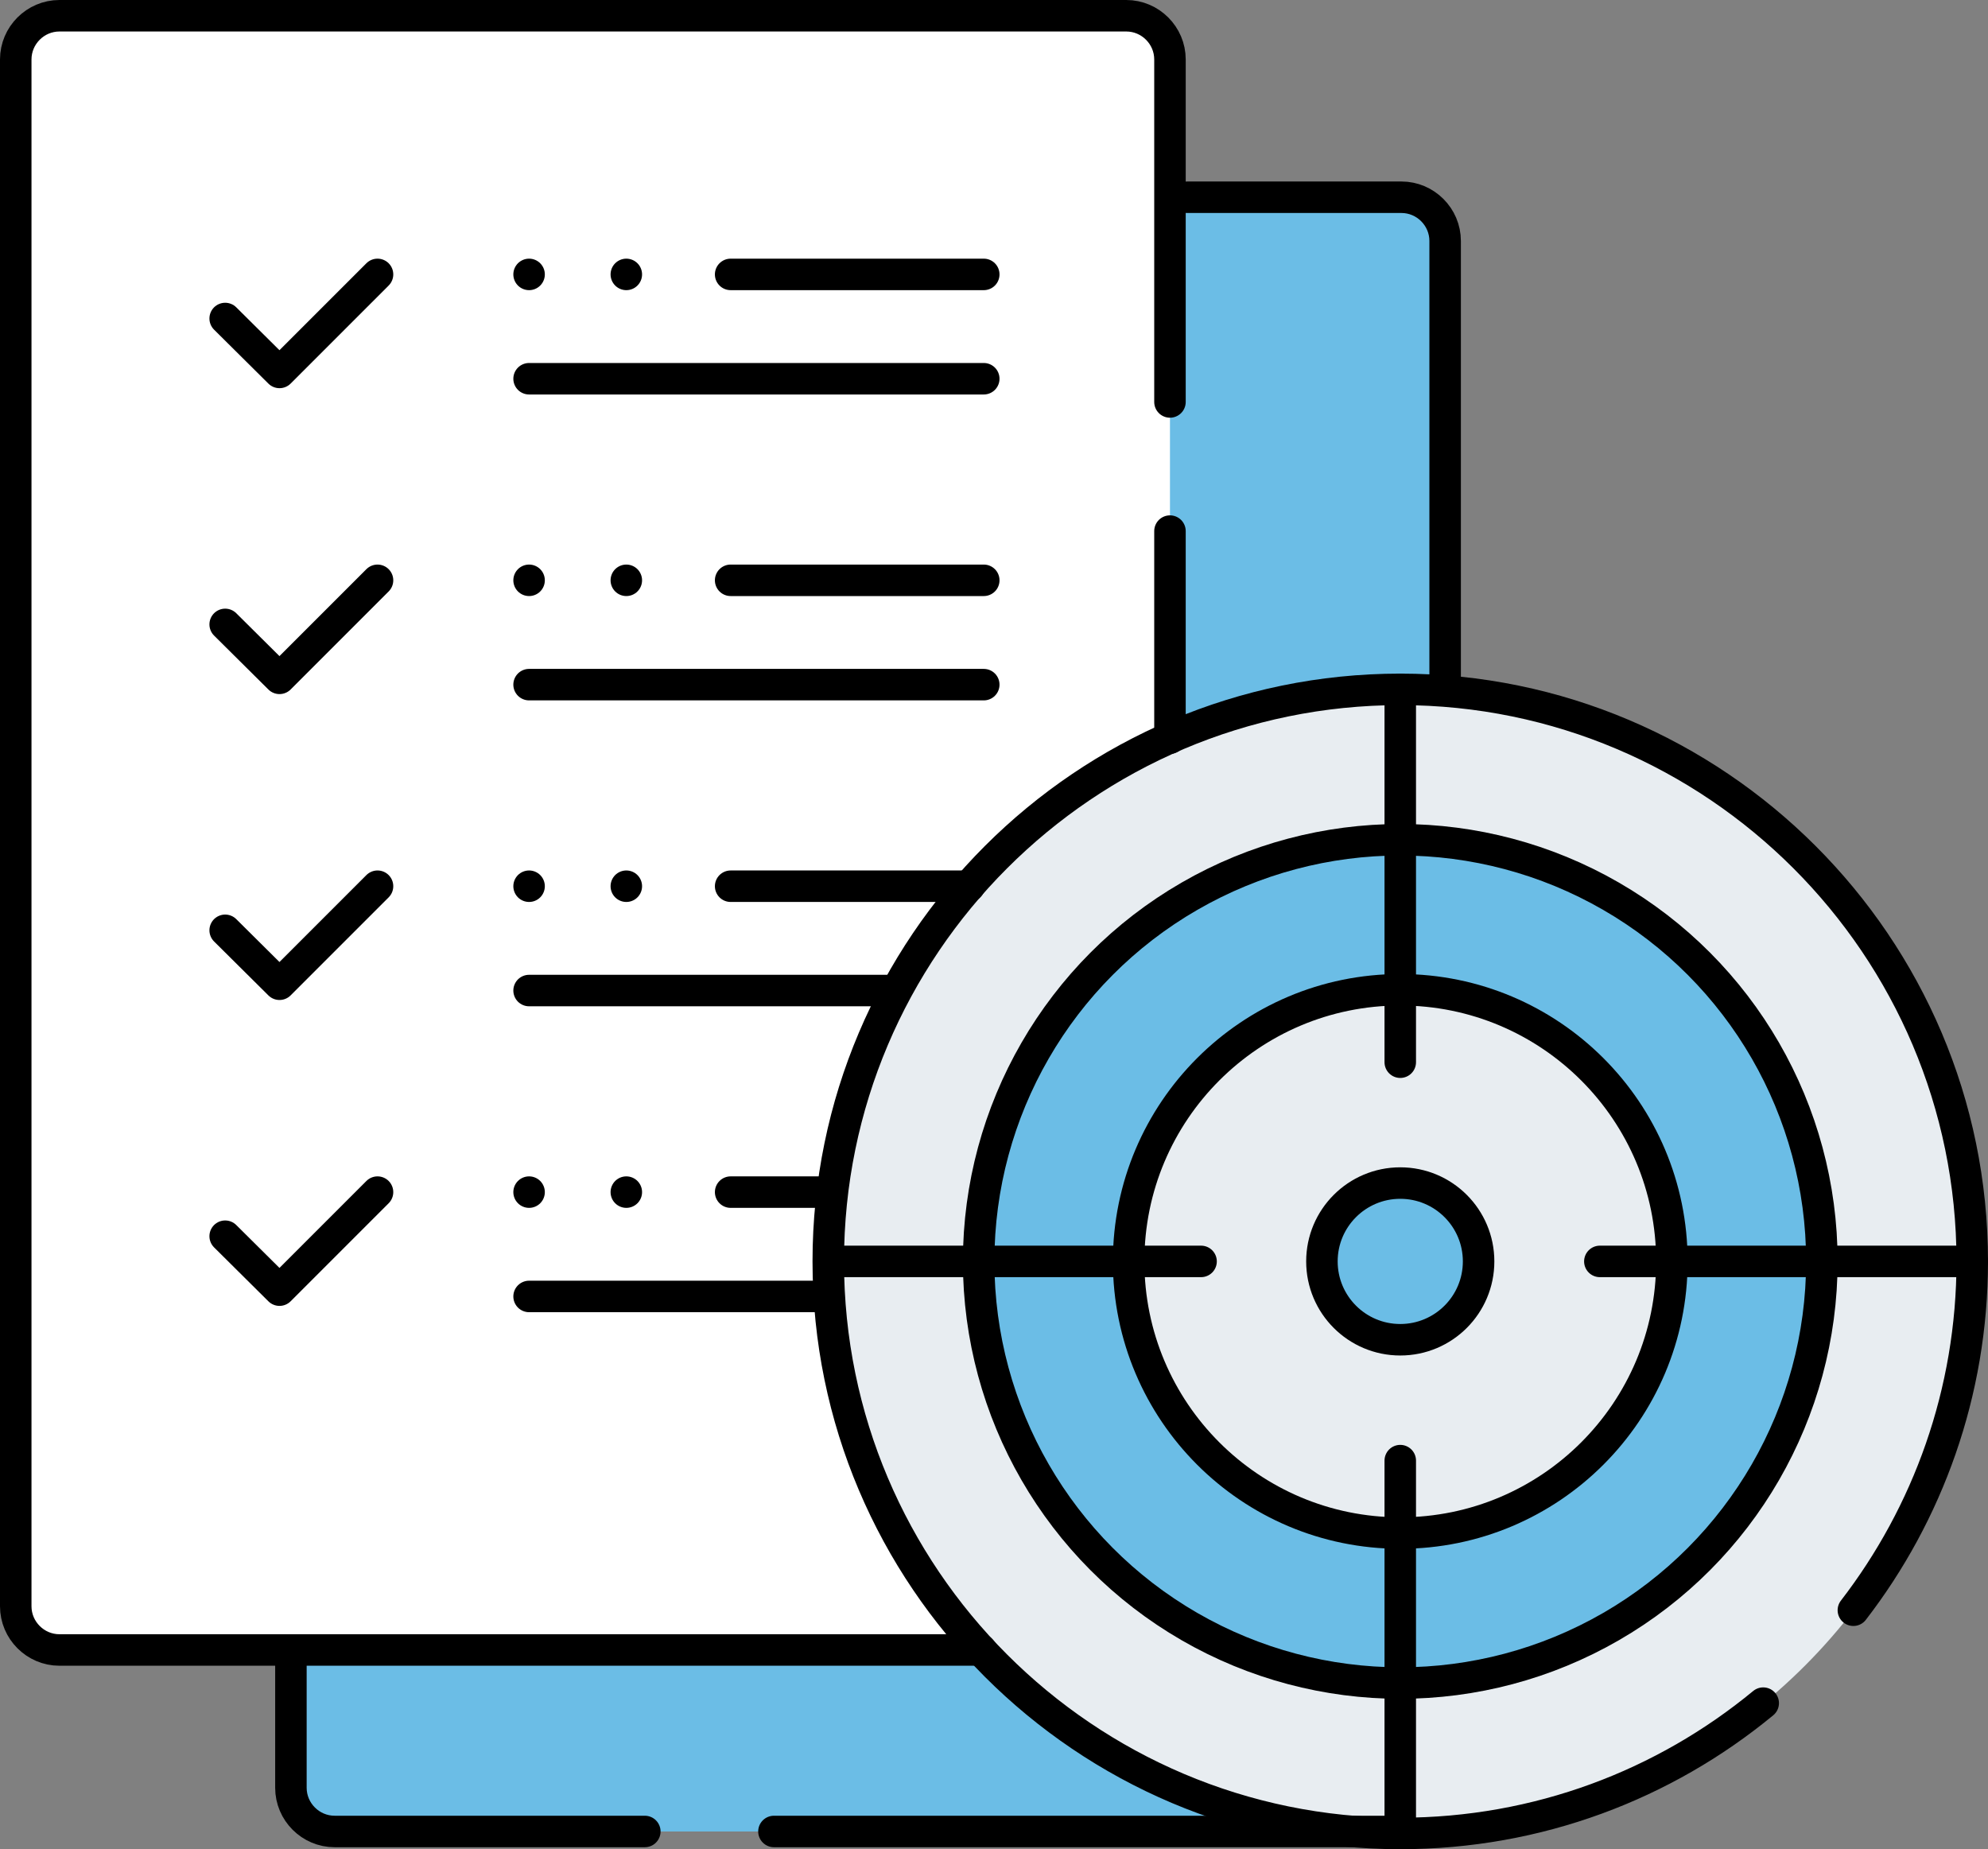
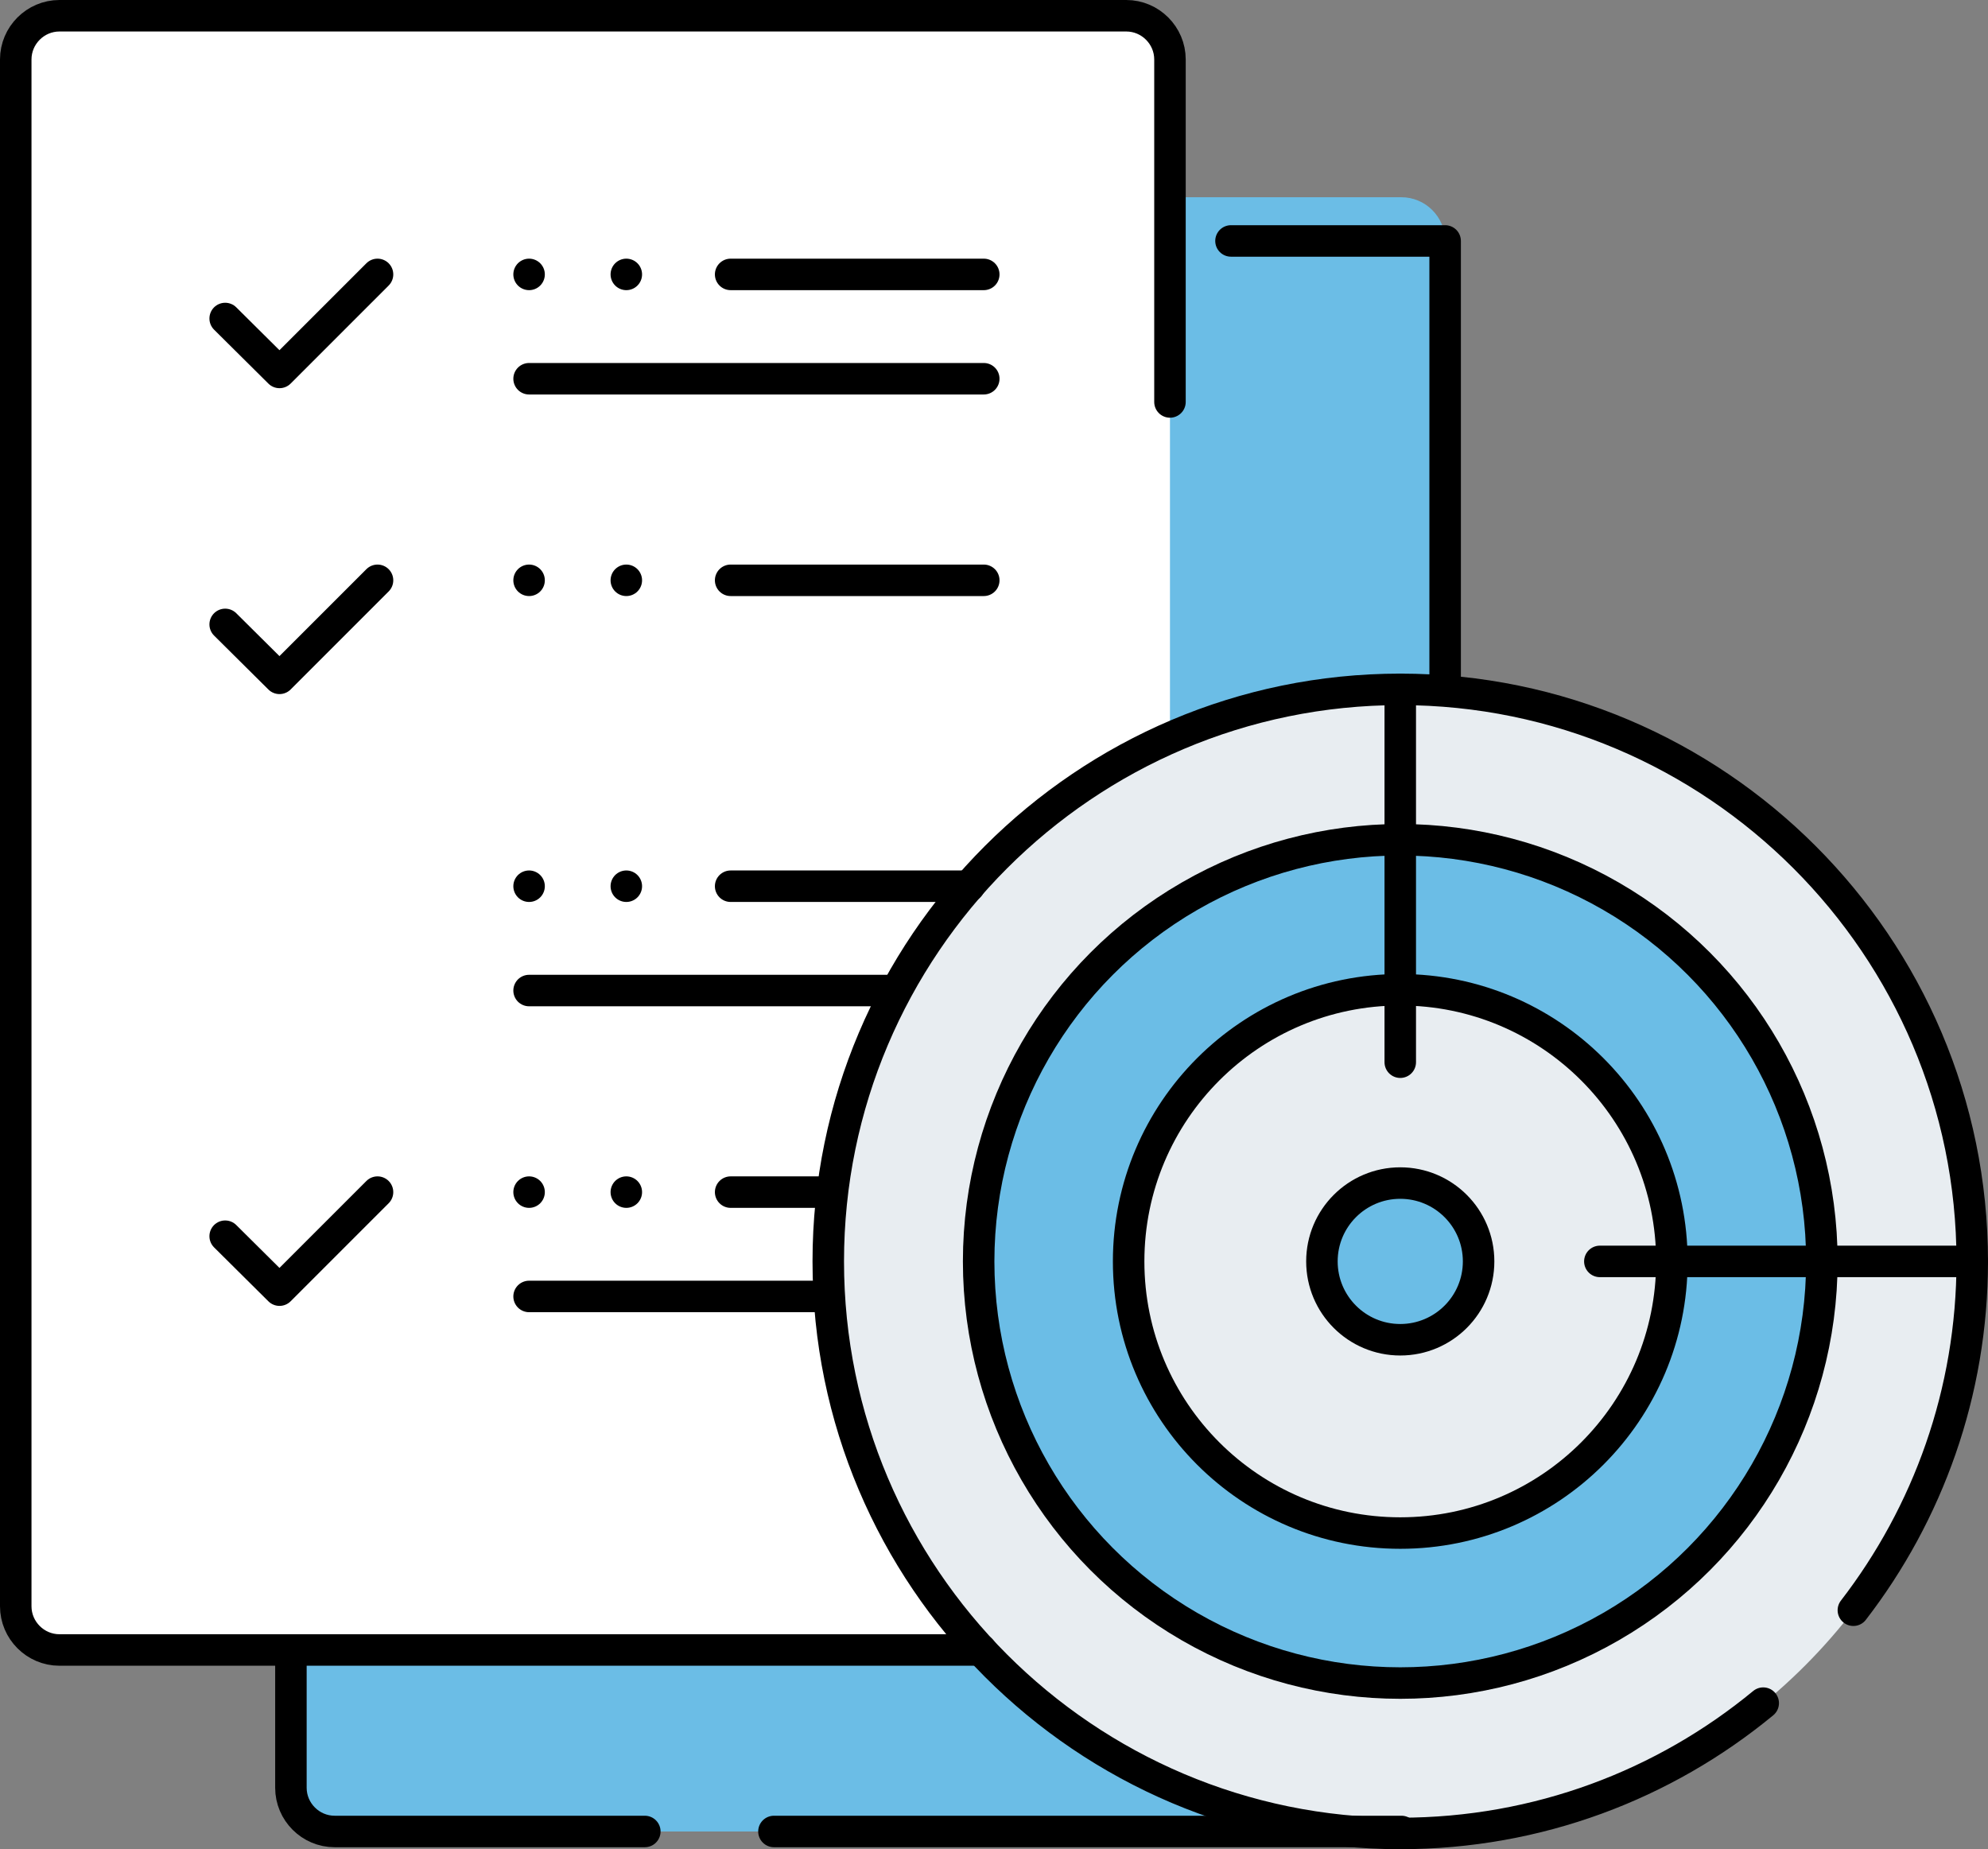
<svg xmlns="http://www.w3.org/2000/svg" version="1.1" id="Capa_1" x="0px" y="0px" viewBox="0 0 505 469.7" style="enable-background:new 0 0 505 469.7;" xml:space="preserve">
  <rect x="0" y="0" width="505" height="469.7" fill="#808080" stroke="none" />
  <style type="text/css">
	.st0{fill:#6BBDE6;}
	.st1{fill:#FFFFFF;}
	.st2{fill:#E8EDF1;}
	.st3{fill:none;stroke:#000000;stroke-width:8;stroke-linecap:round;stroke-linejoin:round;stroke-miterlimit:10;}
</style>
  <path class="st0" d="M356,465.2H85c-6.1,0-11.1-5-11.1-11.1V61.2c0-6.1,5-11.1,11.1-11.1h271c6.1,0,11.1,5,11.1,11.1v392.9  C367.1,460.2,362.1,465.2,356,465.2z" />
  <path class="st1" d="M286.1,419.1h-271C9,419.1,4,414.1,4,408V15.1C4,9,9,4,15.1,4h271c6.1,0,11.1,5,11.1,11.1V408  C297.2,414.1,292.2,419.1,286.1,419.1z" />
  <circle class="st2" cx="355.7" cy="320.4" r="145.3" />
  <circle class="st0" cx="355.7" cy="320.4" r="107.1" />
  <circle class="st2" cx="355.7" cy="320.4" r="69" />
  <g>
    <circle class="st0" cx="355.7" cy="320.4" r="19.9" />
  </g>
  <g>
    <g>
      <path class="st3" d="M73.9,421.1v33c0,6.1,5,11.1,11.1,11.1h78.8" />
-       <path class="st3" d="M367.1,172.3V61.2c0-6.1-5-11.1-11.1-11.1h-54.4" />
+       <path class="st3" d="M367.1,172.3V61.2h-54.4" />
      <line class="st3" x1="196.6" y1="465.2" x2="356" y2="465.2" />
      <g>
-         <polyline class="st3" points="57.2,236.3 71,250 95.9,225.1    " />
        <g>
          <line class="st3" x1="134.4" y1="225.1" x2="134.4" y2="225.1" />
          <line class="st3" x1="159.1" y1="225.1" x2="159.1" y2="225.1" />
          <line class="st3" x1="134.4" y1="251.6" x2="225.8" y2="251.6" />
          <line class="st3" x1="185.6" y1="225.1" x2="246.2" y2="225.1" />
        </g>
      </g>
      <g>
        <polyline class="st3" points="57.2,314 71,327.7 95.9,302.8    " />
        <g>
          <line class="st3" x1="134.4" y1="302.8" x2="134.4" y2="302.8" />
          <line class="st3" x1="159.1" y1="302.8" x2="159.1" y2="302.8" />
          <line class="st3" x1="134.4" y1="329.3" x2="208.3" y2="329.3" />
          <line class="st3" x1="185.6" y1="302.8" x2="210.5" y2="302.8" />
        </g>
      </g>
-       <line class="st3" x1="297.2" y1="187.5" x2="297.2" y2="134.9" />
      <path class="st3" d="M249.2,419.1H15.1C9,419.1,4,414.1,4,408V15.1C4,9,9,4,15.1,4h271c6.1,0,11.1,5,11.1,11.1v87" />
      <g>
        <g>
          <path class="st3" d="M470.8,409c18.9-24.5,30.2-55.3,30.2-88.6c0-80.1-65.2-145.3-145.3-145.3s-145.3,65.2-145.3,145.3      s65.2,145.3,145.3,145.3c35,0,67.1-12.4,92.2-33.1" />
          <circle class="st3" cx="355.7" cy="320.4" r="107.1" />
          <circle class="st3" cx="355.7" cy="320.4" r="69" />
        </g>
        <g>
          <circle class="st3" cx="355.7" cy="320.4" r="19.9" />
        </g>
        <g>
          <g>
            <line class="st3" x1="355.7" y1="175.1" x2="355.7" y2="269.8" />
-             <line class="st3" x1="355.7" y1="371" x2="355.7" y2="465.7" />
          </g>
          <g>
            <line class="st3" x1="501" y1="320.4" x2="406.4" y2="320.4" />
-             <line class="st3" x1="305.1" y1="320.4" x2="210.5" y2="320.4" />
          </g>
        </g>
      </g>
    </g>
    <g>
      <g>
        <polyline class="st3" points="57.2,80.9 71,94.6 95.9,69.7    " />
      </g>
      <g>
        <line class="st3" x1="134.4" y1="69.7" x2="134.4" y2="69.7" />
        <line class="st3" x1="159.1" y1="69.7" x2="159.1" y2="69.7" />
        <line class="st3" x1="134.4" y1="96.2" x2="249.9" y2="96.2" />
        <line class="st3" x1="185.6" y1="69.7" x2="249.9" y2="69.7" />
      </g>
    </g>
    <g>
      <polyline class="st3" points="57.2,158.6 71,172.3 95.9,147.4   " />
      <g>
        <line class="st3" x1="134.4" y1="147.4" x2="134.4" y2="147.4" />
        <line class="st3" x1="159.1" y1="147.4" x2="159.1" y2="147.4" />
-         <line class="st3" x1="134.4" y1="173.9" x2="249.9" y2="173.9" />
        <line class="st3" x1="185.6" y1="147.4" x2="249.9" y2="147.4" />
      </g>
    </g>
  </g>
</svg>